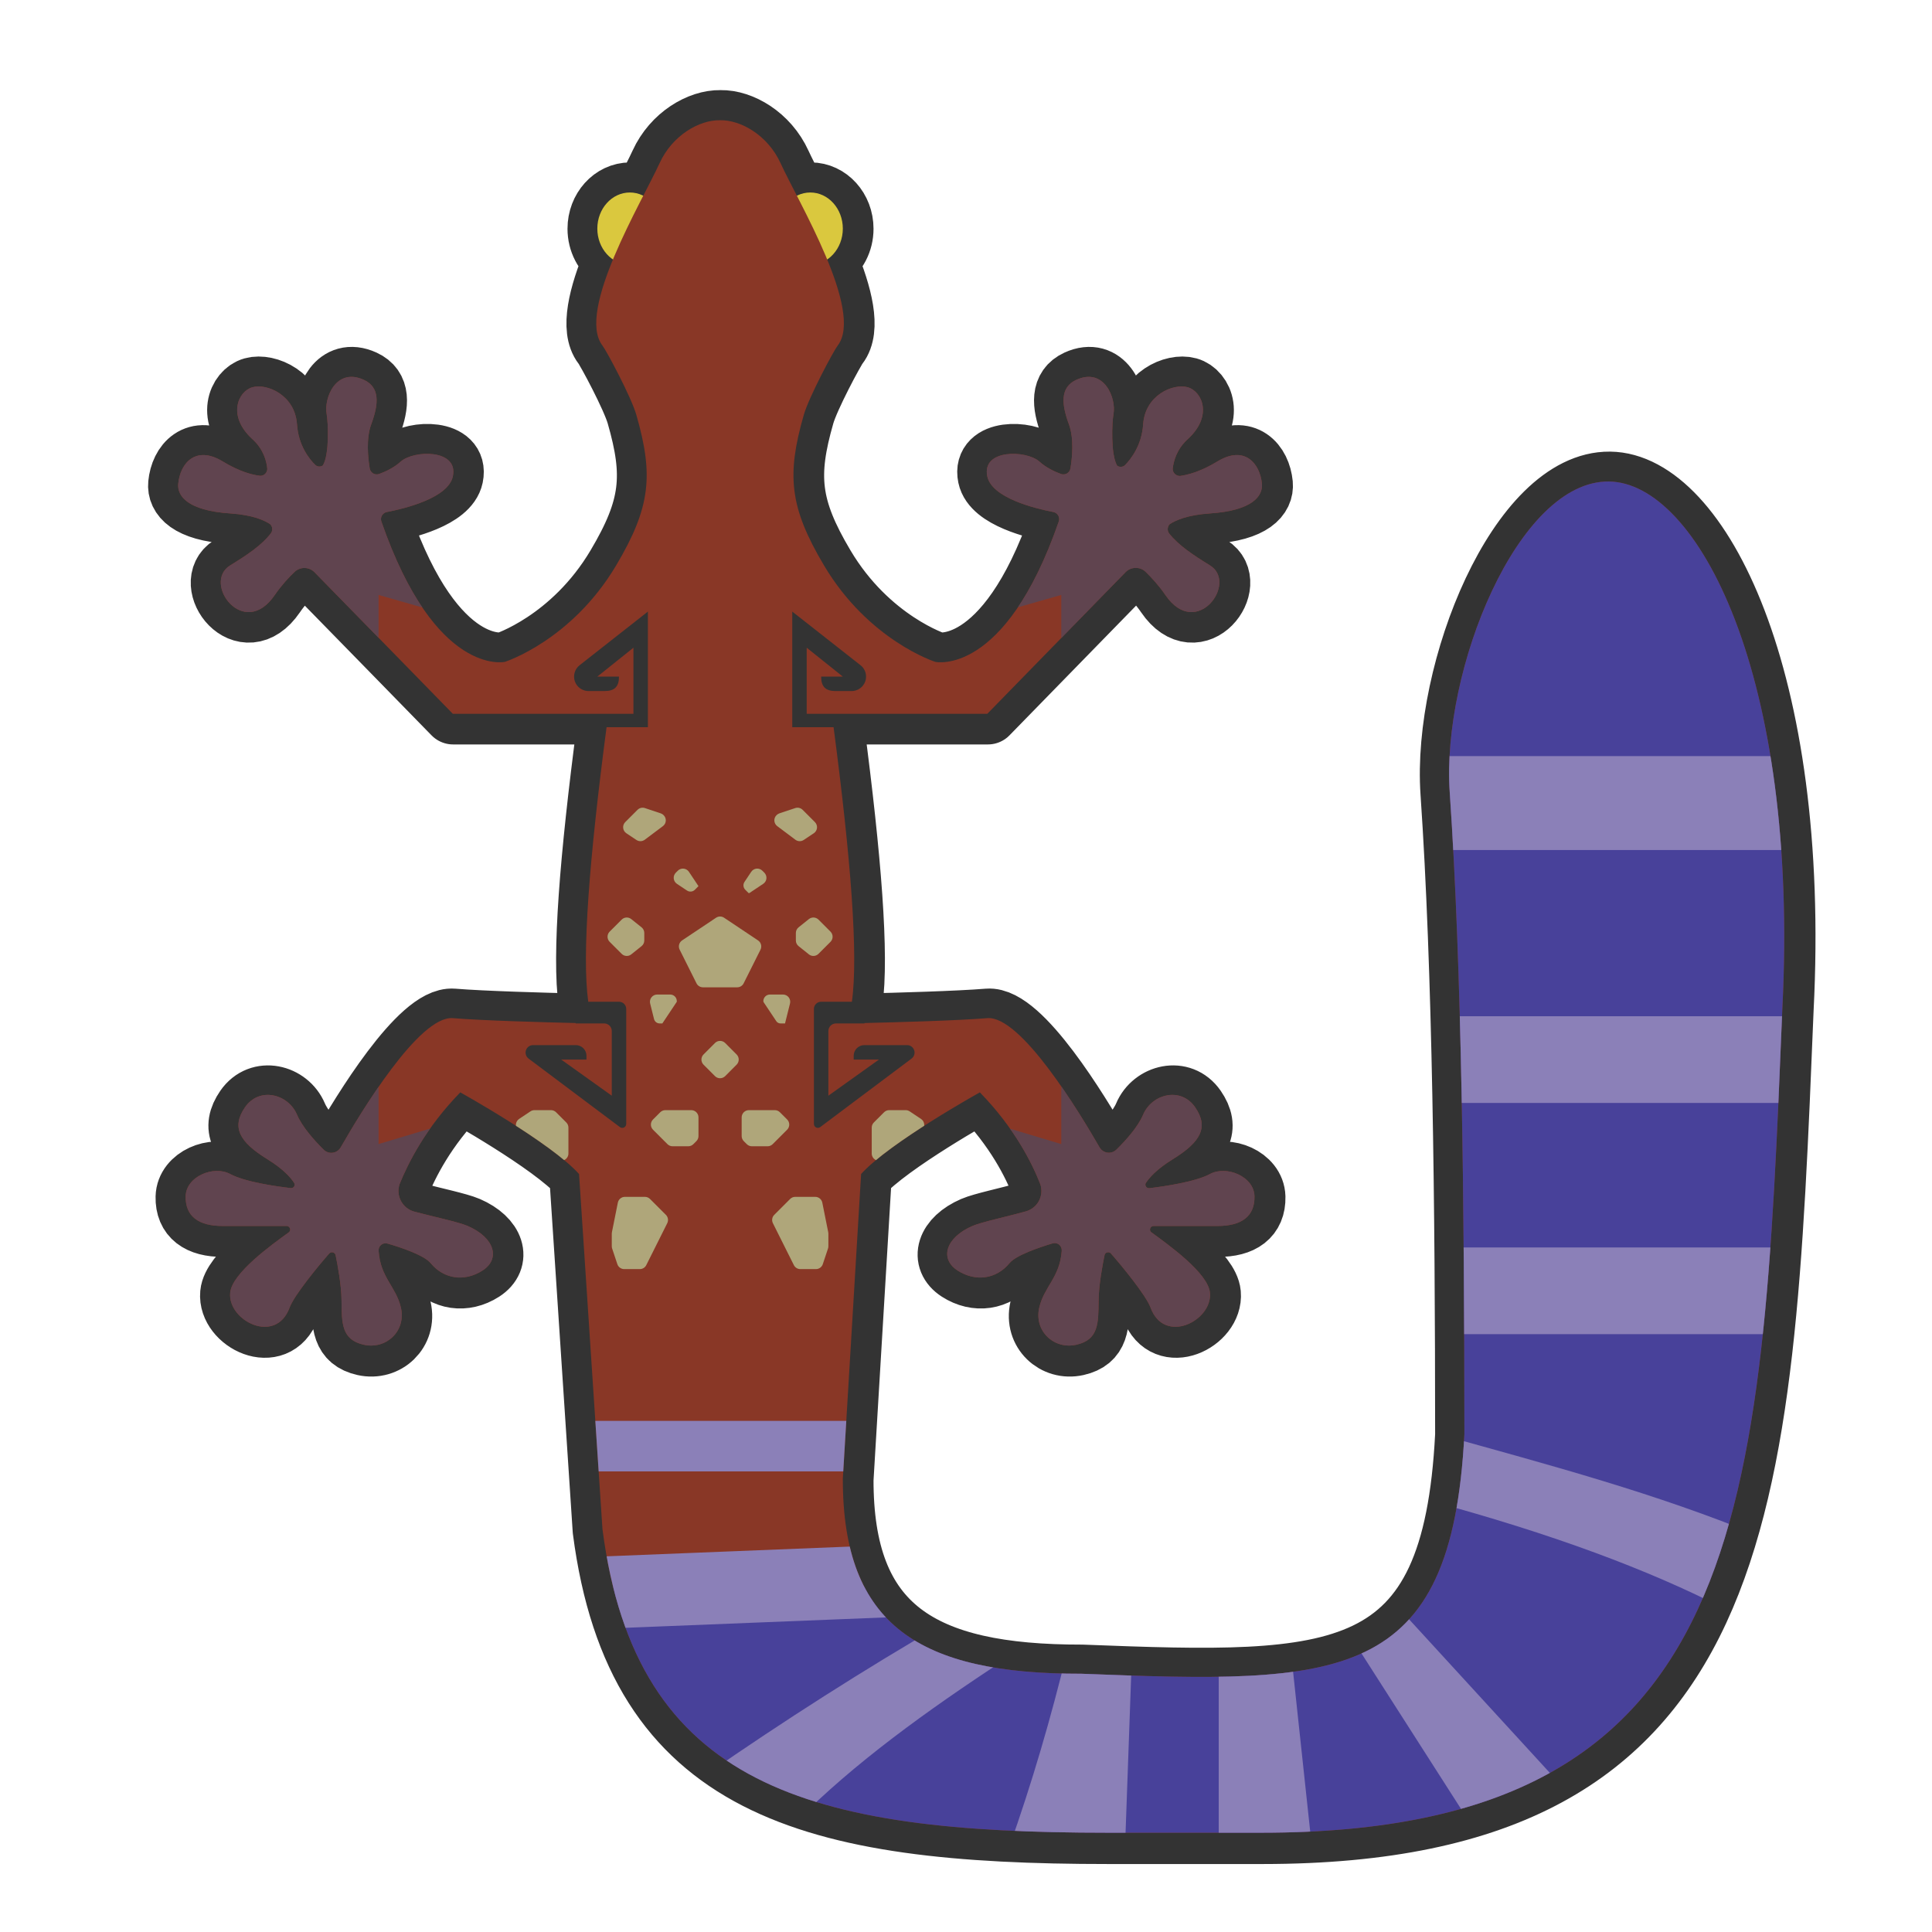
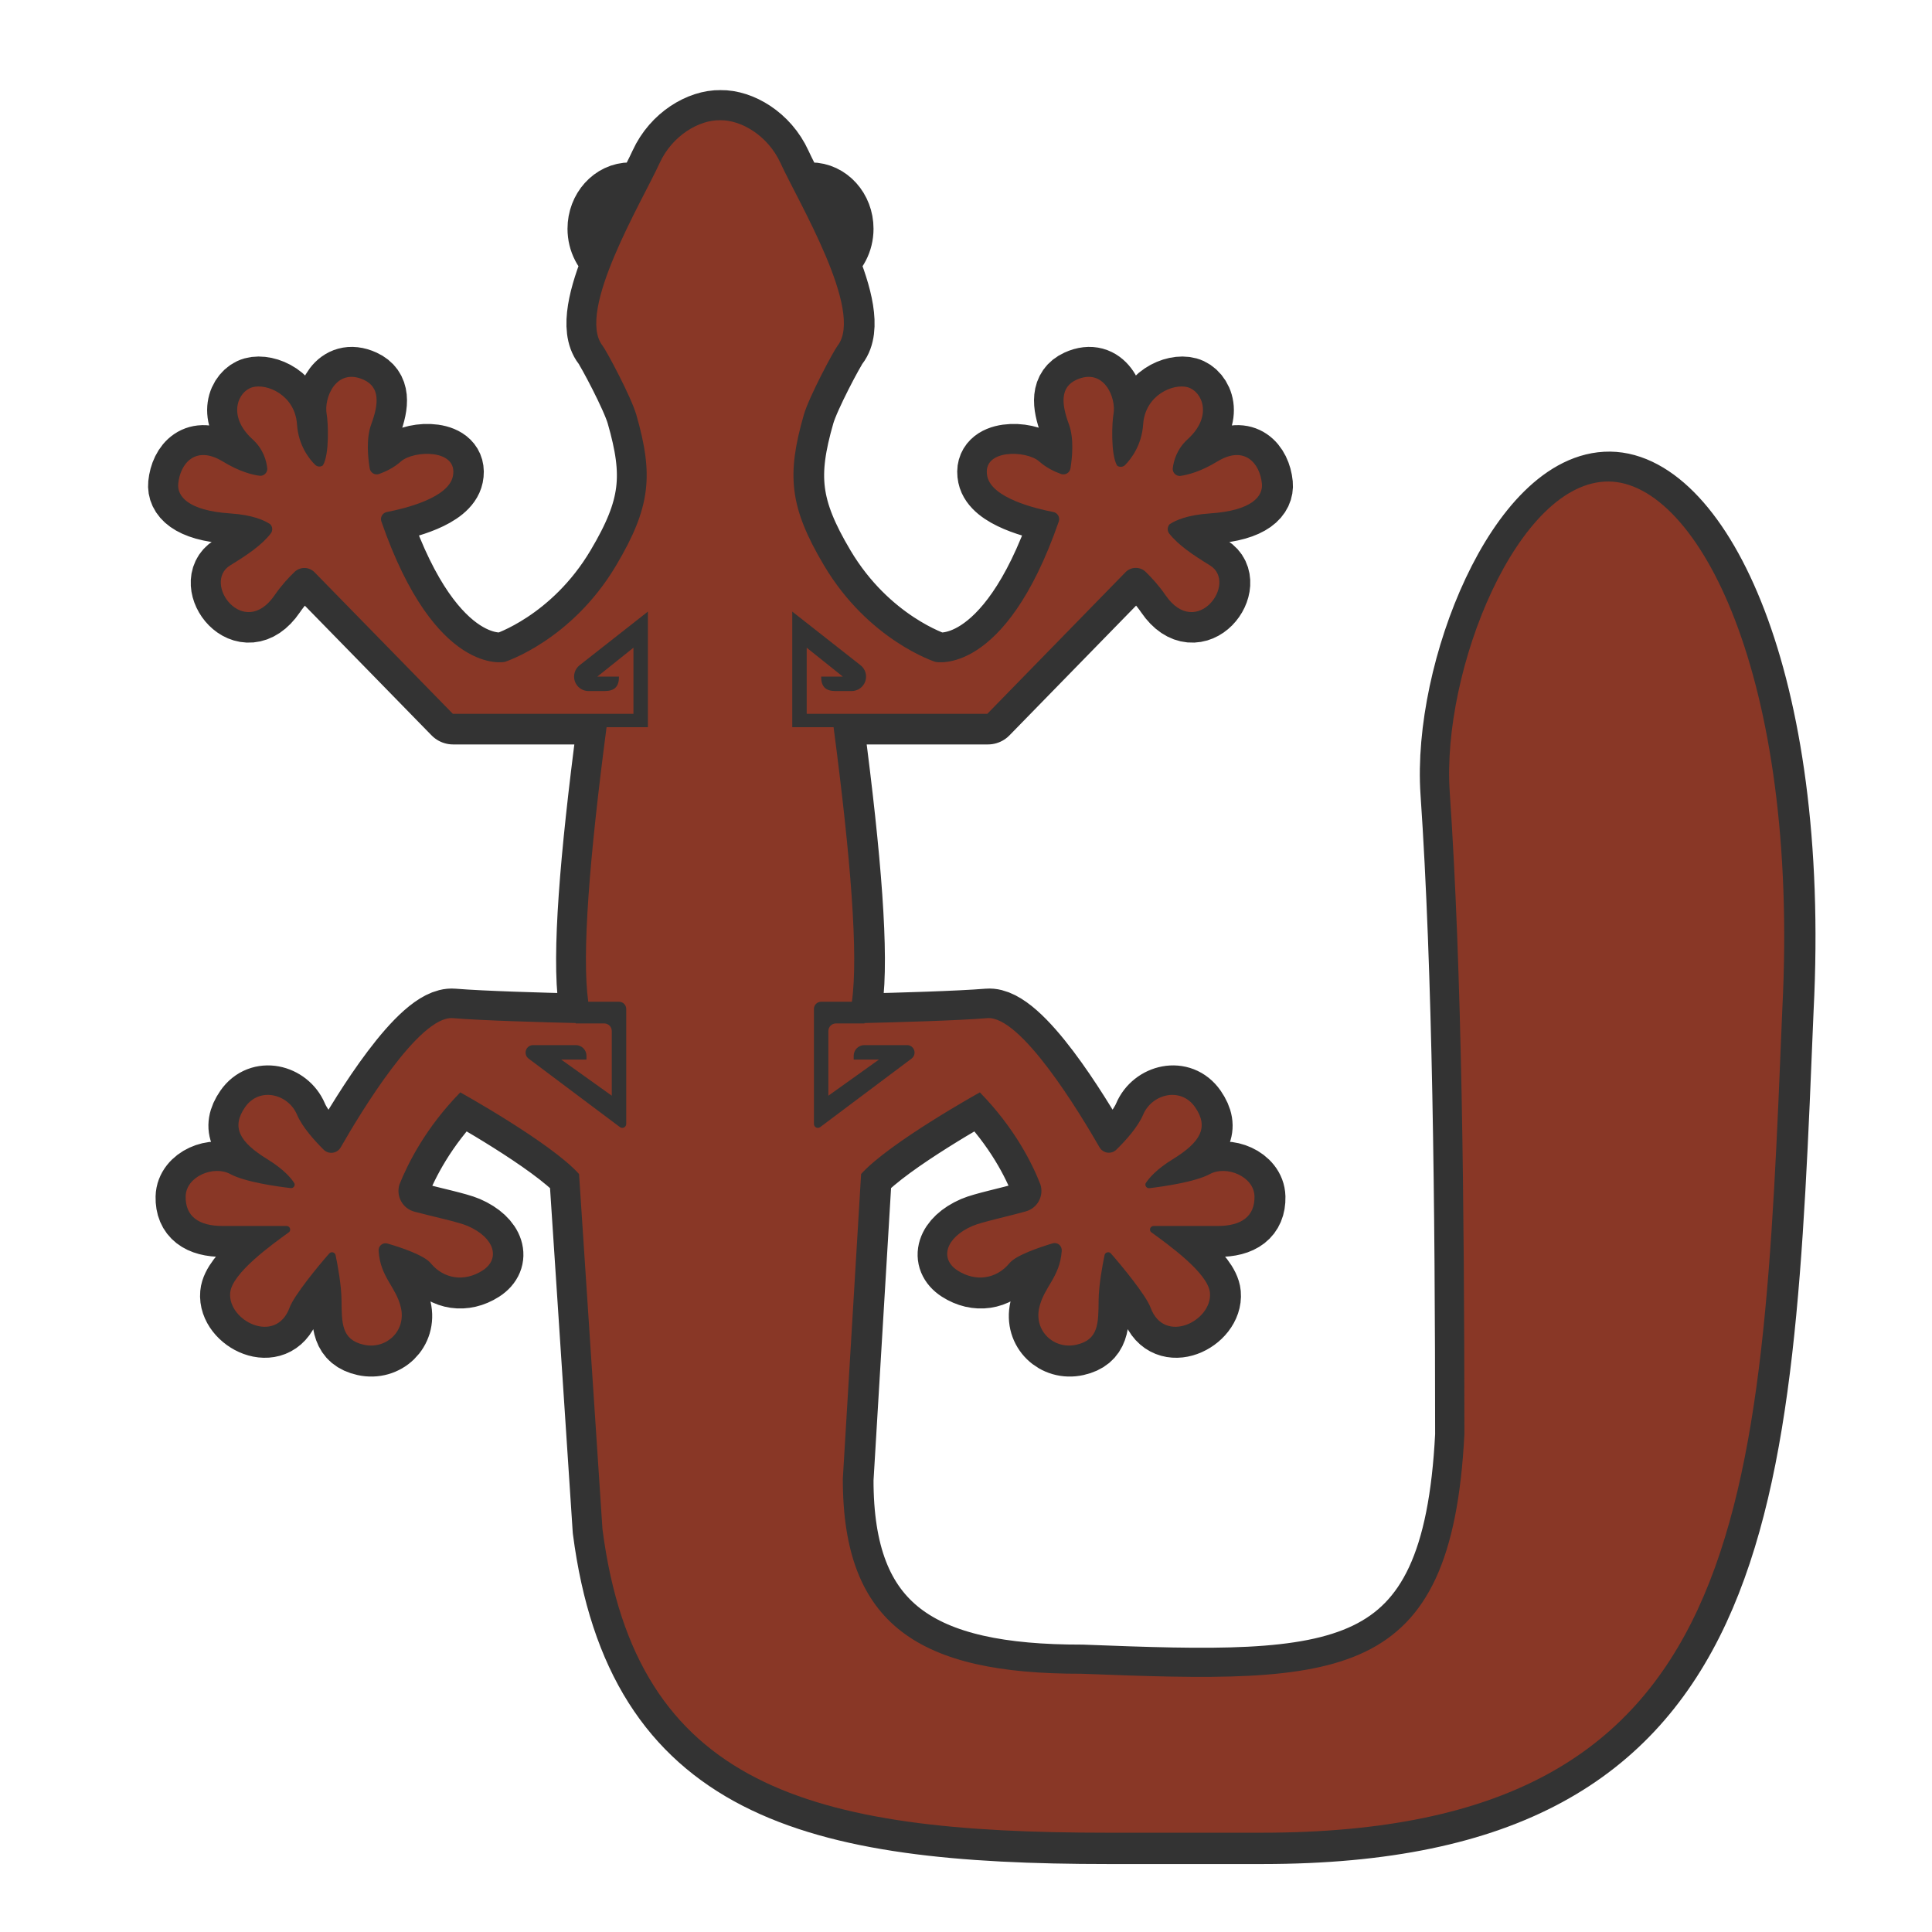
<svg xmlns="http://www.w3.org/2000/svg" width="100%" height="100%" viewBox="0 0 256 256" version="1.1" xml:space="preserve" style="fill-rule:evenodd;clip-rule:evenodd;stroke-linecap:round;stroke-linejoin:round;stroke-miterlimit:1.5;">
  <g transform="matrix(0.984,0,0,0.984,1.979,1.151)">
    <g transform="matrix(1.016,0,0,1.016,-2.011,-1.17)">
      <path d="M85.309,25.953C86.2,24.216 86.98,22.718 87.47,21.644C89.165,17.933 92.755,15.887 95.496,15.943C98.237,15.887 101.827,17.933 103.522,21.644C104.012,22.718 104.792,24.216 105.683,25.953C106.226,25.679 106.829,25.526 107.463,25.526C109.843,25.526 111.776,27.673 111.776,30.317C111.776,32.051 110.945,33.571 109.702,34.412C111.628,39.085 112.798,43.621 111.093,45.829C110.538,46.547 107.28,52.654 106.607,54.997C104.306,63.002 104.69,67.252 109.277,74.98C115.207,84.969 124.043,87.777 124.043,87.777C124.043,87.777 133.249,89.813 140.416,69.158C140.508,68.895 140.48,68.604 140.34,68.363C140.2,68.121 139.961,67.953 139.687,67.902C137.25,67.432 131.531,66.033 130.934,63.168C130.173,59.515 136.138,59.691 137.824,61.199C138.781,62.054 139.92,62.573 140.725,62.865C140.989,62.954 141.279,62.923 141.518,62.78C141.757,62.636 141.921,62.395 141.965,62.119C142.196,60.707 142.456,58.154 141.762,56.277C140.752,53.546 140.593,51.356 142.746,50.371C146.415,48.693 148.074,52.783 147.668,54.938C147.48,55.942 147.274,60.233 148.152,61.753C148.469,61.981 148.902,61.956 149.191,61.695C149.991,60.881 151.419,59.06 151.606,56.277C151.868,52.383 155.591,50.82 157.512,51.355C159.433,51.89 160.897,55.174 157.512,58.246C156.057,59.566 155.648,61.135 155.527,62.139C155.516,62.399 155.613,62.653 155.795,62.838C155.978,63.024 156.229,63.126 156.489,63.12C157.486,62.99 159.22,62.559 161.45,61.199C165.048,59.003 167.096,61.441 167.356,64.152C167.51,65.761 166.126,67.712 160.465,68.09C157.443,68.291 155.884,69.021 155.125,69.515C154.804,69.857 154.776,70.381 155.058,70.755C156.304,72.319 158.172,73.57 160.465,74.98C164.226,77.293 158.675,84.929 154.559,78.918C153.666,77.613 152.678,76.558 151.91,75.809C151.154,75.117 149.985,75.15 149.269,75.883C144.973,80.284 130.934,94.668 130.934,94.668L106.984,94.668L106.984,85.898L111.776,89.731L108.901,89.731C108.901,91.063 109.486,91.648 110.817,91.648L112.942,91.648C113.759,91.648 114.487,91.13 114.754,90.358C115.021,89.585 114.769,88.729 114.126,88.224C110.209,85.146 105.068,81.107 105.068,81.107L105.068,96.439L110.549,96.439C112.831,113.799 113.848,126.673 112.978,132.854L108.892,132.854C108.368,132.854 107.943,133.279 107.943,133.804C107.943,136.786 107.943,145.951 107.943,149.059C107.943,149.257 108.054,149.438 108.231,149.526C108.408,149.615 108.619,149.596 108.778,149.477C111.048,147.774 117.398,143.012 120.893,140.39C121.235,140.134 121.374,139.688 121.239,139.282C121.104,138.877 120.725,138.604 120.298,138.604C118.426,138.604 116.098,138.604 114.633,138.604C113.85,138.604 113.215,139.239 113.215,140.022C113.215,140.307 113.215,140.52 113.215,140.52L116.567,140.52L109.859,145.312L109.859,136.734C109.859,136.179 110.309,135.729 110.864,135.729C112.269,135.729 114.651,135.729 114.651,135.729L114.651,135.676C118.739,135.58 126.96,135.355 130.934,135.028C135.392,134.66 143.192,147.587 145.816,152.15C146.037,152.541 146.428,152.805 146.873,152.863C147.318,152.921 147.764,152.767 148.078,152.446C149.274,151.272 150.91,149.472 151.606,147.825C152.764,145.083 156.596,144.09 158.497,146.84C160.336,149.502 159.234,151.457 155.543,153.731C153.369,155.071 152.384,156.232 151.933,156.934C151.873,157.091 151.901,157.267 152.004,157.398C152.108,157.53 152.273,157.598 152.439,157.577C154.242,157.362 158.504,156.762 160.465,155.7C162.635,154.525 166.311,156.004 166.372,158.653C166.432,161.302 164.648,162.602 161.45,162.59C159.162,162.582 155.111,162.586 152.99,162.591C152.8,162.591 152.629,162.704 152.553,162.878C152.478,163.051 152.513,163.253 152.642,163.392C154.949,165.071 160.23,168.839 160.465,171.45C160.8,175.169 154.41,178.388 152.59,173.419C151.994,171.791 148.754,167.847 147.314,166.219C147.186,166.09 146.998,166.042 146.825,166.094C146.652,166.145 146.521,166.288 146.484,166.465C146.202,167.831 145.72,170.447 145.7,172.434C145.669,175.494 145.713,177.676 142.746,178.341C139.779,179.005 137.111,176.521 137.824,173.419C138.463,170.644 140.553,169.414 140.807,165.906C140.842,165.584 140.71,165.267 140.457,165.064C140.204,164.862 139.865,164.803 139.559,164.907C137.817,165.433 134.734,166.478 133.887,167.512C132.158,169.623 129.403,170.046 126.996,168.497C124.589,166.948 125.394,164.136 128.965,162.59C130.187,162.062 133.577,161.348 136.036,160.657C136.778,160.456 137.406,159.96 137.773,159.284C138.14,158.608 138.214,157.811 137.978,157.079C136.895,154.294 134.566,149.602 129.949,144.872C129.949,144.872 117.94,151.535 114.199,155.7L111.776,196.101C111.745,215.609 121.999,222.009 143.421,221.975C177.714,223.305 192.519,223.472 194.21,190.198C194.202,159.843 193.877,128.555 192.266,105.064C191.156,88.881 201.311,63.719 213.376,63.857C225.097,63.992 238.637,89.509 236.375,133.804C233.648,200.49 232.205,243.053 167.356,243.057L146.873,243.057C107.445,243.062 84.34,237.071 79.899,202.809L76.793,155.7C73.051,151.535 61.042,144.872 61.042,144.872C56.426,149.602 54.097,154.294 52.979,157.068C52.74,157.809 52.816,158.616 53.187,159.3C53.559,159.985 54.195,160.487 54.947,160.69C57.414,161.348 60.805,162.062 62.027,162.59C65.598,164.136 66.403,166.948 63.996,168.497C61.589,170.046 58.834,169.623 57.105,167.512C56.258,166.478 53.175,165.433 51.425,164.931C51.127,164.83 50.797,164.888 50.552,165.085C50.306,165.281 50.177,165.59 50.211,165.903C50.439,169.414 52.529,170.644 53.167,173.419C53.881,176.521 51.213,179.005 48.245,178.341C45.278,177.676 45.323,175.494 45.292,172.434C45.272,170.447 44.79,167.831 44.507,166.465C44.471,166.288 44.34,166.146 44.167,166.095C43.994,166.043 43.806,166.091 43.679,166.22C42.238,167.847 38.998,171.791 38.402,173.419C36.582,178.388 30.192,175.169 30.527,171.45C30.762,168.839 36.043,165.071 38.353,163.394C38.483,163.255 38.518,163.051 38.442,162.876C38.365,162.702 38.193,162.588 38.002,162.588C35.88,162.586 31.829,162.582 29.542,162.59C26.344,162.602 24.56,161.302 24.62,158.653C24.68,156.004 28.357,154.525 30.527,155.7C32.488,156.762 36.749,157.362 38.555,157.564C38.716,157.584 38.876,157.518 38.977,157.39C39.077,157.262 39.104,157.091 39.046,156.939C38.608,156.232 37.623,155.071 35.448,153.731C31.758,151.457 30.656,149.502 32.495,146.84C34.396,144.09 38.228,145.083 39.386,147.825C40.082,149.472 41.718,151.272 42.903,152.457C43.22,152.781 43.671,152.937 44.121,152.878C44.57,152.819 44.966,152.552 45.188,152.157C47.8,147.587 55.6,134.66 60.058,135.028C64.032,135.355 72.253,135.58 76.341,135.676L76.341,135.729C76.341,135.729 78.723,135.729 80.128,135.729C80.683,135.729 81.133,136.179 81.133,136.734L81.133,145.312L74.425,140.52L77.777,140.52C77.777,140.52 77.777,140.307 77.777,140.022C77.777,139.239 77.142,138.604 76.359,138.604C74.894,138.604 72.565,138.604 70.694,138.604C70.267,138.604 69.888,138.877 69.753,139.282C69.618,139.688 69.757,140.134 70.099,140.39C73.594,143.012 79.944,147.774 82.214,149.477C82.372,149.596 82.584,149.615 82.761,149.526C82.938,149.438 83.049,149.257 83.049,149.059C83.049,145.951 83.049,136.786 83.049,133.804C83.049,133.279 82.624,132.854 82.1,132.854L78.014,132.854C77.143,126.674 78.161,113.799 80.443,96.439L85.924,96.439L85.924,81.107C85.924,81.107 80.783,85.146 76.865,88.224C76.223,88.729 75.971,89.585 76.238,90.358C76.505,91.13 77.232,91.648 78.049,91.648L80.174,91.648C81.506,91.648 82.091,91.063 82.091,89.731L79.216,89.731L84.008,85.898L84.008,94.668L60.058,94.668C60.058,94.668 46.018,80.284 41.713,75.893C41.002,75.165 39.841,75.132 39.091,75.819C38.314,76.558 37.326,77.613 36.433,78.918C32.317,84.929 26.765,77.293 30.527,74.98C32.82,73.57 34.688,72.319 35.913,70.74C36.188,70.375 36.16,69.866 35.848,69.533C35.108,69.021 33.549,68.291 30.527,68.09C24.866,67.712 23.481,65.761 23.636,64.152C23.896,61.441 25.943,59.003 29.542,61.199C31.772,62.559 33.506,62.99 34.503,63.1C34.758,63.106 35.003,63.006 35.181,62.824C35.359,62.642 35.454,62.394 35.443,62.14C35.343,61.135 34.935,59.566 33.48,58.246C30.095,55.174 31.558,51.89 33.48,51.355C35.401,50.82 39.124,52.383 39.386,56.277C39.573,59.058 40.999,60.879 41.823,61.667C42.101,61.918 42.516,61.941 42.82,61.721C43.718,60.229 43.512,55.941 43.324,54.938C42.918,52.783 44.577,48.693 48.245,50.371C50.399,51.356 50.239,53.546 49.23,56.277C48.536,58.154 48.796,60.707 49.029,62.119C49.074,62.393 49.237,62.634 49.475,62.777C49.714,62.92 50.003,62.951 50.266,62.861C51.072,62.573 52.21,62.054 53.167,61.199C54.854,59.691 60.819,59.515 60.058,63.168C59.461,66.033 53.742,67.432 51.305,67.902C51.031,67.954 50.793,68.122 50.653,68.363C50.513,68.604 50.485,68.895 50.576,69.158C57.743,89.813 66.949,87.777 66.949,87.777C66.949,87.777 75.785,84.969 81.715,74.98C86.302,67.252 86.686,63.002 84.385,54.997C83.712,52.654 80.454,46.547 79.899,45.829C78.194,43.621 79.363,39.085 81.29,34.412C80.047,33.571 79.216,32.051 79.216,30.317C79.216,27.673 81.148,25.526 83.528,25.526C84.163,25.526 84.766,25.679 85.309,25.953Z" style="fill:rgb(51,51,51);stroke:rgb(51,51,51);stroke-width:8px;" />
    </g>
    <g transform="matrix(0.973,0,0,0.973,3.503,4.318)">
-       <path d="M81.5,21C79.016,21 77,23.24 77,26C77,28.76 79.016,31 81.5,31C83.984,31 86,28.76 86,26C86,23.24 83.984,21 81.5,21ZM106.477,21C103.993,21 101.977,23.24 101.977,26C101.977,28.76 103.993,31 106.477,31C108.961,31 110.977,28.76 110.977,26C110.977,23.24 108.961,21 106.477,21Z" style="fill:rgb(218,200,62);" />
-     </g>
+       </g>
    <g transform="matrix(0.973,0,0,0.973,3.503,4.318)">
      <path d="M113.506,156.84L110.977,199C110.945,219.358 121.645,226.036 144,226C179.786,227.388 195.235,227.562 197,192.84C196.991,161.163 196.653,128.514 194.971,104C193.812,87.113 204.41,60.855 217,61C229.231,61.141 243.36,87.769 241,133.991C238.155,203.581 236.649,247.996 168.977,248L147.602,248C106.458,248.005 82.347,241.754 77.713,206L74.471,156.84C70.567,152.494 58.035,145.541 58.035,145.541C53.218,150.477 50.788,155.373 49.621,158.268C49.372,159.041 49.45,159.883 49.838,160.597C50.226,161.312 50.89,161.836 51.675,162.048C54.249,162.735 57.788,163.479 59.063,164.031C62.789,165.643 63.629,168.578 61.117,170.194C58.605,171.811 55.73,171.369 53.926,169.167C53.042,168.088 49.825,166.997 47.999,166.474C47.688,166.368 47.344,166.428 47.088,166.634C46.831,166.839 46.697,167.161 46.733,167.488C46.97,171.151 49.151,172.435 49.817,175.331C50.562,178.567 47.777,181.16 44.681,180.467C41.585,179.773 41.632,177.496 41.599,174.303C41.579,172.23 41.075,169.5 40.78,168.074C40.742,167.89 40.606,167.741 40.425,167.688C40.244,167.634 40.049,167.684 39.916,167.818C38.413,169.517 35.031,173.632 34.409,175.331C32.51,180.516 25.841,177.158 26.191,173.276C26.436,170.552 31.947,166.619 34.358,164.87C34.493,164.724 34.53,164.512 34.451,164.329C34.371,164.147 34.191,164.029 33.992,164.029C31.778,164.026 27.551,164.022 25.164,164.031C21.826,164.043 19.965,162.686 20.028,159.922C20.09,157.158 23.927,155.614 26.191,156.84C28.238,157.948 32.685,158.575 34.568,158.786C34.737,158.807 34.904,158.738 35.009,158.604C35.114,158.471 35.141,158.292 35.081,158.133C34.624,157.395 33.596,156.184 31.327,154.786C27.476,152.413 26.326,150.373 28.245,147.595C30.229,144.725 34.227,145.761 35.436,148.622C36.162,150.341 37.87,152.22 39.106,153.456C39.437,153.794 39.908,153.957 40.377,153.895C40.846,153.834 41.259,153.555 41.491,153.144C44.217,148.374 52.355,134.885 57.008,135.268C61.155,135.61 69.734,135.844 74,135.945L74,136C74,136 76.485,136 77.951,136C78.53,136 79,136.47 79,137.049L79,146L72,141L75.498,141C75.498,141 75.498,140.777 75.498,140.48C75.498,139.663 74.836,139 74.018,139C72.49,139 70.06,139 68.107,139C67.661,139 67.266,139.285 67.125,139.708C66.984,140.131 67.129,140.597 67.486,140.864C71.133,143.6 77.759,148.57 80.129,150.347C80.294,150.47 80.515,150.49 80.699,150.398C80.883,150.306 81,150.117 81,149.911C81,146.667 81,137.103 81,133.991C81,133.444 80.556,133 80.009,133L75.746,133C74.837,126.551 75.898,113.115 78.28,95L84,95L84,79C84,79 78.635,83.216 74.547,86.427C73.877,86.954 73.614,87.848 73.892,88.654C74.171,89.459 74.93,90 75.783,90L78,90C79.39,90 80,89.39 80,88L77,88L82,84L82,93.152L57.008,93.152C57.008,93.152 42.357,78.142 37.864,73.559C37.122,72.799 35.911,72.765 35.128,73.483C34.317,74.253 33.286,75.355 32.354,76.716C28.059,82.988 22.266,75.02 26.191,72.607C28.584,71.135 30.534,69.829 31.812,68.182C32.099,67.802 32.07,67.27 31.744,66.923C30.972,66.389 29.345,65.626 26.191,65.416C20.284,65.023 18.839,62.987 19,61.307C19.272,58.479 21.408,55.934 25.164,58.226C27.491,59.646 29.3,60.095 30.341,60.21C30.606,60.216 30.863,60.111 31.048,59.922C31.234,59.732 31.333,59.473 31.322,59.208C31.218,58.159 30.791,56.522 29.273,55.144C25.741,51.938 27.268,48.511 29.273,47.953C31.278,47.395 35.163,49.026 35.436,53.089C35.631,55.991 37.119,57.892 37.979,58.714C38.269,58.976 38.702,59 39.019,58.771C39.956,57.213 39.742,52.739 39.545,51.692C39.122,49.443 40.853,45.175 44.681,46.926C46.928,47.954 46.762,50.239 45.708,53.089C44.984,55.049 45.256,57.713 45.499,59.186C45.545,59.472 45.716,59.723 45.965,59.873C46.213,60.022 46.515,60.054 46.79,59.961C47.631,59.66 48.819,59.119 49.817,58.226C51.578,56.652 57.802,56.469 57.008,60.28C56.385,63.27 50.417,64.73 47.874,65.221C47.588,65.274 47.339,65.45 47.193,65.702C47.047,65.954 47.018,66.257 47.114,66.532C54.592,88.085 64.199,85.961 64.199,85.961C64.199,85.961 73.419,83.031 79.607,72.607C84.395,64.542 84.795,60.107 82.394,51.753C81.691,49.309 78.292,42.936 77.713,42.187C74.031,37.42 83.193,22.25 85.613,16.949C87.382,13.077 91.128,10.941 93.989,11C96.849,10.941 100.595,13.077 102.364,16.949C104.784,22.25 113.946,37.42 110.264,42.187C109.685,42.936 106.286,49.309 105.583,51.753C103.182,60.107 103.582,64.542 108.37,72.607C114.558,83.031 123.778,85.961 123.778,85.961C123.778,85.961 133.385,88.085 140.864,66.532C140.96,66.257 140.931,65.953 140.785,65.701C140.638,65.449 140.389,65.273 140.103,65.22C137.56,64.73 131.592,63.27 130.969,60.28C130.175,56.469 136.4,56.652 138.16,58.226C139.158,59.119 140.346,59.66 141.186,59.964C141.462,60.058 141.764,60.025 142.014,59.875C142.263,59.726 142.434,59.473 142.481,59.186C142.721,57.713 142.993,55.049 142.269,53.089C141.215,50.239 141.049,47.954 143.296,46.926C147.124,45.175 148.855,49.443 148.432,51.692C148.235,52.739 148.021,57.217 148.937,58.804C149.268,59.042 149.719,59.016 150.021,58.743C150.856,57.894 152.345,55.993 152.541,53.089C152.814,49.026 156.699,47.395 158.704,47.953C160.709,48.511 162.236,51.938 158.704,55.144C157.186,56.522 156.759,58.159 156.633,59.207C156.621,59.478 156.722,59.743 156.913,59.937C157.103,60.131 157.365,60.237 157.637,60.231C158.677,60.095 160.486,59.646 162.813,58.226C166.569,55.934 168.705,58.479 168.977,61.307C169.138,62.987 167.693,65.023 161.786,65.416C158.632,65.626 157.005,66.389 156.213,66.904C155.878,67.261 155.849,67.807 156.144,68.198C157.443,69.829 159.393,71.135 161.786,72.607C165.711,75.02 159.918,82.988 155.623,76.716C154.691,75.355 153.66,74.253 152.859,73.472C152.07,72.75 150.85,72.784 150.103,73.549C145.62,78.142 130.969,93.152 130.969,93.152L105.977,93.152L105.977,84L110.977,88L107.977,88C107.977,89.39 108.587,90 109.977,90L112.194,90C113.047,90 113.806,89.459 114.085,88.654C114.363,87.848 114.1,86.954 113.43,86.427C109.342,83.216 103.977,79 103.977,79L103.977,95L109.697,95C112.078,113.115 113.14,126.55 112.231,133L107.968,133C107.421,133 106.977,133.444 106.977,133.991C106.977,137.103 106.977,146.667 106.977,149.911C106.977,150.117 107.094,150.306 107.278,150.398C107.463,150.49 107.683,150.47 107.848,150.347C110.218,148.57 116.844,143.6 120.491,140.864C120.848,140.597 120.993,140.131 120.852,139.708C120.711,139.285 120.316,139 119.87,139C117.917,139 115.487,139 113.959,139C113.141,139 112.479,139.663 112.479,140.48C112.479,140.777 112.479,141 112.479,141L115.977,141L108.977,146L108.977,137.049C108.977,136.47 109.447,136 110.026,136C111.492,136 113.977,136 113.977,136L113.977,135.945C118.243,135.844 126.822,135.61 130.969,135.268C135.622,134.885 143.76,148.374 146.499,153.136C146.73,153.544 147.138,153.819 147.602,153.88C148.066,153.941 148.532,153.78 148.86,153.445C150.107,152.22 151.815,150.341 152.541,148.622C153.75,145.761 157.748,144.725 159.732,147.595C161.651,150.373 160.501,152.413 156.65,154.786C154.381,156.184 153.353,157.395 152.882,158.128C152.82,158.292 152.848,158.476 152.957,158.613C153.065,158.75 153.237,158.821 153.41,158.799C155.292,158.575 159.739,157.948 161.786,156.84C164.051,155.614 167.887,157.158 167.949,159.922C168.012,162.686 166.151,164.043 162.813,164.031C160.426,164.022 156.199,164.026 153.985,164.032C153.787,164.032 153.609,164.149 153.53,164.331C153.451,164.512 153.487,164.723 153.622,164.867C156.03,166.619 161.541,170.552 161.786,173.276C162.136,177.158 155.467,180.516 153.568,175.331C152.946,173.632 149.564,169.517 148.062,167.817C147.929,167.683 147.733,167.633 147.552,167.687C147.371,167.74 147.234,167.889 147.196,168.074C146.902,169.5 146.398,172.23 146.378,174.303C146.345,177.496 146.392,179.773 143.296,180.467C140.2,181.16 137.415,178.567 138.16,175.331C138.826,172.435 141.007,171.151 141.272,167.491C141.308,167.155 141.171,166.824 140.907,166.612C140.643,166.401 140.289,166.339 139.969,166.449C138.152,166.997 134.935,168.088 134.051,169.167C132.247,171.369 129.372,171.811 126.86,170.194C124.348,168.578 125.188,165.643 128.915,164.031C130.189,163.479 133.728,162.735 136.293,162.013C137.068,161.803 137.723,161.286 138.106,160.58C138.489,159.875 138.566,159.043 138.32,158.279C137.189,155.373 134.759,150.477 129.942,145.541C129.942,145.541 117.41,152.494 113.506,156.84Z" style="fill:rgb(137,55,38);" />
      <clipPath id="_clip1">
-         <path d="M113.506,156.84L110.977,199C110.945,219.358 121.645,226.036 144,226C179.786,227.388 195.235,227.562 197,192.84C196.991,161.163 196.653,128.514 194.971,104C193.812,87.113 204.41,60.855 217,61C229.231,61.141 243.36,87.769 241,133.991C238.155,203.581 236.649,247.996 168.977,248L147.602,248C106.458,248.005 82.347,241.754 77.713,206L74.471,156.84C70.567,152.494 58.035,145.541 58.035,145.541C53.218,150.477 50.788,155.373 49.621,158.268C49.372,159.041 49.45,159.883 49.838,160.597C50.226,161.312 50.89,161.836 51.675,162.048C54.249,162.735 57.788,163.479 59.063,164.031C62.789,165.643 63.629,168.578 61.117,170.194C58.605,171.811 55.73,171.369 53.926,169.167C53.042,168.088 49.825,166.997 47.999,166.474C47.688,166.368 47.344,166.428 47.088,166.634C46.831,166.839 46.697,167.161 46.733,167.488C46.97,171.151 49.151,172.435 49.817,175.331C50.562,178.567 47.777,181.16 44.681,180.467C41.585,179.773 41.632,177.496 41.599,174.303C41.579,172.23 41.075,169.5 40.78,168.074C40.742,167.89 40.606,167.741 40.425,167.688C40.244,167.634 40.049,167.684 39.916,167.818C38.413,169.517 35.031,173.632 34.409,175.331C32.51,180.516 25.841,177.158 26.191,173.276C26.436,170.552 31.947,166.619 34.358,164.87C34.493,164.724 34.53,164.512 34.451,164.329C34.371,164.147 34.191,164.029 33.992,164.029C31.778,164.026 27.551,164.022 25.164,164.031C21.826,164.043 19.965,162.686 20.028,159.922C20.09,157.158 23.927,155.614 26.191,156.84C28.238,157.948 32.685,158.575 34.568,158.786C34.737,158.807 34.904,158.738 35.009,158.604C35.114,158.471 35.141,158.292 35.081,158.133C34.624,157.395 33.596,156.184 31.327,154.786C27.476,152.413 26.326,150.373 28.245,147.595C30.229,144.725 34.227,145.761 35.436,148.622C36.162,150.341 37.87,152.22 39.106,153.456C39.437,153.794 39.908,153.957 40.377,153.895C40.846,153.834 41.259,153.555 41.491,153.144C44.217,148.374 52.355,134.885 57.008,135.268C61.155,135.61 69.734,135.844 74,135.945L74,136C74,136 76.485,136 77.951,136C78.53,136 79,136.47 79,137.049L79,146L72,141L75.498,141C75.498,141 75.498,140.777 75.498,140.48C75.498,139.663 74.836,139 74.018,139C72.49,139 70.06,139 68.107,139C67.661,139 67.266,139.285 67.125,139.708C66.984,140.131 67.129,140.597 67.486,140.864C71.133,143.6 77.759,148.57 80.129,150.347C80.294,150.47 80.515,150.49 80.699,150.398C80.883,150.306 81,150.117 81,149.911C81,146.667 81,137.103 81,133.991C81,133.444 80.556,133 80.009,133L75.746,133C74.837,126.551 75.898,113.115 78.28,95L84,95L84,79C84,79 78.635,83.216 74.547,86.427C73.877,86.954 73.614,87.848 73.892,88.654C74.171,89.459 74.93,90 75.783,90L78,90C79.39,90 80,89.39 80,88L77,88L82,84L82,93.152L57.008,93.152C57.008,93.152 42.357,78.142 37.864,73.559C37.122,72.799 35.911,72.765 35.128,73.483C34.317,74.253 33.286,75.355 32.354,76.716C28.059,82.988 22.266,75.02 26.191,72.607C28.584,71.135 30.534,69.829 31.812,68.182C32.099,67.802 32.07,67.27 31.744,66.923C30.972,66.389 29.345,65.626 26.191,65.416C20.284,65.023 18.839,62.987 19,61.307C19.272,58.479 21.408,55.934 25.164,58.226C27.491,59.646 29.3,60.095 30.341,60.21C30.606,60.216 30.863,60.111 31.048,59.922C31.234,59.732 31.333,59.473 31.322,59.208C31.218,58.159 30.791,56.522 29.273,55.144C25.741,51.938 27.268,48.511 29.273,47.953C31.278,47.395 35.163,49.026 35.436,53.089C35.631,55.991 37.119,57.892 37.979,58.714C38.269,58.976 38.702,59 39.019,58.771C39.956,57.213 39.742,52.739 39.545,51.692C39.122,49.443 40.853,45.175 44.681,46.926C46.928,47.954 46.762,50.239 45.708,53.089C44.984,55.049 45.256,57.713 45.499,59.186C45.545,59.472 45.716,59.723 45.965,59.873C46.213,60.022 46.515,60.054 46.79,59.961C47.631,59.66 48.819,59.119 49.817,58.226C51.578,56.652 57.802,56.469 57.008,60.28C56.385,63.27 50.417,64.73 47.874,65.221C47.588,65.274 47.339,65.45 47.193,65.702C47.047,65.954 47.018,66.257 47.114,66.532C54.592,88.085 64.199,85.961 64.199,85.961C64.199,85.961 73.419,83.031 79.607,72.607C84.395,64.542 84.795,60.107 82.394,51.753C81.691,49.309 78.292,42.936 77.713,42.187C74.031,37.42 83.193,22.25 85.613,16.949C87.382,13.077 91.128,10.941 93.989,11C96.849,10.941 100.595,13.077 102.364,16.949C104.784,22.25 113.946,37.42 110.264,42.187C109.685,42.936 106.286,49.309 105.583,51.753C103.182,60.107 103.582,64.542 108.37,72.607C114.558,83.031 123.778,85.961 123.778,85.961C123.778,85.961 133.385,88.085 140.864,66.532C140.96,66.257 140.931,65.953 140.785,65.701C140.638,65.449 140.389,65.273 140.103,65.22C137.56,64.73 131.592,63.27 130.969,60.28C130.175,56.469 136.4,56.652 138.16,58.226C139.158,59.119 140.346,59.66 141.186,59.964C141.462,60.058 141.764,60.025 142.014,59.875C142.263,59.726 142.434,59.473 142.481,59.186C142.721,57.713 142.993,55.049 142.269,53.089C141.215,50.239 141.049,47.954 143.296,46.926C147.124,45.175 148.855,49.443 148.432,51.692C148.235,52.739 148.021,57.217 148.937,58.804C149.268,59.042 149.719,59.016 150.021,58.743C150.856,57.894 152.345,55.993 152.541,53.089C152.814,49.026 156.699,47.395 158.704,47.953C160.709,48.511 162.236,51.938 158.704,55.144C157.186,56.522 156.759,58.159 156.633,59.207C156.621,59.478 156.722,59.743 156.913,59.937C157.103,60.131 157.365,60.237 157.637,60.231C158.677,60.095 160.486,59.646 162.813,58.226C166.569,55.934 168.705,58.479 168.977,61.307C169.138,62.987 167.693,65.023 161.786,65.416C158.632,65.626 157.005,66.389 156.213,66.904C155.878,67.261 155.849,67.807 156.144,68.198C157.443,69.829 159.393,71.135 161.786,72.607C165.711,75.02 159.918,82.988 155.623,76.716C154.691,75.355 153.66,74.253 152.859,73.472C152.07,72.75 150.85,72.784 150.103,73.549C145.62,78.142 130.969,93.152 130.969,93.152L105.977,93.152L105.977,84L110.977,88L107.977,88C107.977,89.39 108.587,90 109.977,90L112.194,90C113.047,90 113.806,89.459 114.085,88.654C114.363,87.848 114.1,86.954 113.43,86.427C109.342,83.216 103.977,79 103.977,79L103.977,95L109.697,95C112.078,113.115 113.14,126.55 112.231,133L107.968,133C107.421,133 106.977,133.444 106.977,133.991C106.977,137.103 106.977,146.667 106.977,149.911C106.977,150.117 107.094,150.306 107.278,150.398C107.463,150.49 107.683,150.47 107.848,150.347C110.218,148.57 116.844,143.6 120.491,140.864C120.848,140.597 120.993,140.131 120.852,139.708C120.711,139.285 120.316,139 119.87,139C117.917,139 115.487,139 113.959,139C113.141,139 112.479,139.663 112.479,140.48C112.479,140.777 112.479,141 112.479,141L115.977,141L108.977,146L108.977,137.049C108.977,136.47 109.447,136 110.026,136C111.492,136 113.977,136 113.977,136L113.977,135.945C118.243,135.844 126.822,135.61 130.969,135.268C135.622,134.885 143.76,148.374 146.499,153.136C146.73,153.544 147.138,153.819 147.602,153.88C148.066,153.941 148.532,153.78 148.86,153.445C150.107,152.22 151.815,150.341 152.541,148.622C153.75,145.761 157.748,144.725 159.732,147.595C161.651,150.373 160.501,152.413 156.65,154.786C154.381,156.184 153.353,157.395 152.882,158.128C152.82,158.292 152.848,158.476 152.957,158.613C153.065,158.75 153.237,158.821 153.41,158.799C155.292,158.575 159.739,157.948 161.786,156.84C164.051,155.614 167.887,157.158 167.949,159.922C168.012,162.686 166.151,164.043 162.813,164.031C160.426,164.022 156.199,164.026 153.985,164.032C153.787,164.032 153.609,164.149 153.53,164.331C153.451,164.512 153.487,164.723 153.622,164.867C156.03,166.619 161.541,170.552 161.786,173.276C162.136,177.158 155.467,180.516 153.568,175.331C152.946,173.632 149.564,169.517 148.062,167.817C147.929,167.683 147.733,167.633 147.552,167.687C147.371,167.74 147.234,167.889 147.196,168.074C146.902,169.5 146.398,172.23 146.378,174.303C146.345,177.496 146.392,179.773 143.296,180.467C140.2,181.16 137.415,178.567 138.16,175.331C138.826,172.435 141.007,171.151 141.272,167.491C141.308,167.155 141.171,166.824 140.907,166.612C140.643,166.401 140.289,166.339 139.969,166.449C138.152,166.997 134.935,168.088 134.051,169.167C132.247,171.369 129.372,171.811 126.86,170.194C124.348,168.578 125.188,165.643 128.915,164.031C130.189,163.479 133.728,162.735 136.293,162.013C137.068,161.803 137.723,161.286 138.106,160.58C138.489,159.875 138.566,159.043 138.32,158.279C137.189,155.373 134.759,150.477 129.942,145.541C129.942,145.541 117.41,152.494 113.506,156.84Z" />
-       </clipPath>
+         </clipPath>
      <g clip-path="url(#_clip1)">
-         <path d="M75,214L181,214L181,54L246,54L246,250L75,250L75,214Z" style="fill:rgb(72,65,154);" />
        <path d="M163,223L163,251L176,251L173,223L163,223ZM142,223L151,223L150,251L134,250C137.156,241.122 139.782,232.112 142,223ZM182,222L198,247L210,241L188,217L182,222ZM125,219C113.957,225.4 102.855,232.475 92,240L106,245C114.269,236.993 124.667,229.693 135,223L125,219ZM122,208L72,210L72,220L122,218L122,208ZM194,193C208.777,197.12 223.458,201.004 238,207L233,217C222.595,211.663 209.207,206.634 192,202L194,193ZM115,191L72,191L72,198L115,198L115,191ZM243,167L195,167L195,179L243,179L243,167ZM243,135L193,135L193,147L243,147L243,135ZM243,99L193,99L193,112L243,112L243,99Z" style="fill:rgb(139,128,184);" />
        <g transform="matrix(1.027,0,0,1.027,-3.599,-4.436)">
-           <path d="M141,142L141,153L131,150L123,171L141,184L163,179L170,160L160,145L141,142ZM49,142L49,153L59,150L67,171L49,184L27,179L20,160L30,145L49,142ZM141,86L141,79L134,81L129,61L143,47L161,49L170,63L163,82L141,86ZM49,86L49,79L56,81L61,61L47,47L29,49L20,63L27,82L49,86Z" style="fill:rgb(96,68,79);" />
-         </g>
+           </g>
        <path d="M79.839,160.804C79.933,160.336 80.343,160 80.82,160C81.661,160 82.935,160 83.586,160C83.851,160 84.105,160.105 84.293,160.293C84.803,160.803 85.858,161.858 86.49,162.49C86.795,162.795 86.87,163.26 86.678,163.645C85.995,165.009 84.416,168.168 83.776,169.447C83.607,169.786 83.261,170 82.882,170C82.278,170 81.358,170 80.721,170C80.29,170 79.908,169.725 79.772,169.316C79.536,168.607 79.182,167.547 79.051,167.154C79.017,167.052 79,166.945 79,166.838C79,166.439 79,165.421 79,165.099C79,165.033 79.007,164.967 79.019,164.903C79.12,164.399 79.588,162.061 79.839,160.804ZM108.138,160.804C108.044,160.336 107.634,160 107.157,160C106.316,160 105.042,160 104.391,160C104.126,160 103.872,160.105 103.684,160.293C103.174,160.803 102.119,161.858 101.487,162.49C101.182,162.795 101.107,163.26 101.299,163.645C101.982,165.009 103.561,168.168 104.201,169.447C104.37,169.786 104.716,170 105.095,170C105.699,170 106.619,170 107.256,170C107.687,170 108.069,169.725 108.205,169.316C108.441,168.607 108.795,167.547 108.926,167.154C108.96,167.052 108.977,166.945 108.977,166.838C108.977,166.439 108.977,165.421 108.977,165.099C108.977,165.033 108.971,164.967 108.958,164.903C108.857,164.399 108.389,162.061 108.138,160.804ZM66.131,150.848C65.871,150.653 65.722,150.345 65.731,150.02C65.74,149.696 65.906,149.396 66.176,149.216C66.755,148.83 67.402,148.399 67.748,148.168C67.912,148.058 68.105,148 68.303,148C68.843,148 69.974,148 70.586,148C70.851,148 71.105,148.105 71.293,148.293C71.672,148.672 72.328,149.328 72.707,149.707C72.895,149.895 73,150.149 73,150.414C73,151.146 73,152.712 73,154C73,154.379 72.786,154.725 72.447,154.894C72.108,155.064 71.703,155.027 71.4,154.8C69.84,153.63 67.507,151.88 66.131,150.848ZM121.846,150.848C122.106,150.653 122.255,150.345 122.246,150.02C122.237,149.696 122.071,149.396 121.801,149.216C121.222,148.83 120.575,148.399 120.229,148.168C120.065,148.058 119.872,148 119.674,148C119.134,148 118.003,148 117.391,148C117.126,148 116.872,148.105 116.684,148.293C116.305,148.672 115.649,149.328 115.27,149.707C115.082,149.895 114.977,150.149 114.977,150.414C114.977,151.146 114.977,152.712 114.977,154C114.977,154.379 115.191,154.725 115.53,154.894C115.869,155.064 116.274,155.027 116.577,154.8C118.137,153.63 120.47,151.88 121.846,150.848ZM85.707,148.293C85.895,148.105 86.149,148 86.414,148C87.195,148 88.903,148 90,148C90.552,148 91,148.448 91,149C91,149.834 91,150.98 91,151.586C91,151.851 90.895,152.105 90.707,152.293C90.577,152.423 90.423,152.577 90.293,152.707C90.105,152.895 89.851,153 89.586,153C89.013,153 87.987,153 87.414,153C87.149,153 86.895,152.895 86.707,152.707C86.247,152.247 85.344,151.344 84.707,150.707C84.317,150.317 84.317,149.683 84.707,149.293C85.051,148.949 85.445,148.555 85.707,148.293ZM102.27,148.293C102.082,148.105 101.828,148 101.563,148C100.782,148 99.074,148 97.977,148C97.425,148 96.977,148.448 96.977,149C96.977,149.834 96.977,150.98 96.977,151.586C96.977,151.851 97.082,152.105 97.27,152.293C97.4,152.423 97.554,152.577 97.684,152.707C97.872,152.895 98.126,153 98.391,153C98.964,153 99.99,153 100.563,153C100.828,153 101.082,152.895 101.27,152.707C101.73,152.247 102.633,151.344 103.27,150.707C103.66,150.317 103.66,149.683 103.27,149.293C102.926,148.949 102.532,148.555 102.27,148.293ZM93.281,143.291C93.468,143.479 93.723,143.584 93.989,143.584C94.254,143.584 94.509,143.479 94.696,143.291C95.174,142.813 95.801,142.184 96.278,141.706C96.667,141.316 96.667,140.684 96.278,140.294C95.801,139.816 95.174,139.187 94.696,138.709C94.509,138.521 94.254,138.416 93.989,138.416C93.723,138.416 93.468,138.521 93.281,138.709C92.803,139.187 92.176,139.816 91.699,140.294C91.31,140.684 91.31,141.316 91.699,141.706C92.176,142.184 92.803,142.813 93.281,143.291ZM84.311,133.243C84.236,132.944 84.303,132.627 84.493,132.385C84.682,132.142 84.973,132 85.281,132C85.869,132 86.554,132 87.089,132C87.592,132 88,132.408 88,132.911C88,132.966 88,133 88,133L86,136L85.629,136C85.259,136 84.937,135.749 84.848,135.39C84.705,134.822 84.489,133.957 84.311,133.243ZM103.666,133.243C103.741,132.944 103.674,132.627 103.484,132.385C103.295,132.142 103.004,132 102.696,132C102.108,132 101.423,132 100.888,132C100.385,132 99.977,132.408 99.977,132.911C99.977,132.911 99.977,132.911 99.977,132.911C99.977,132.969 99.994,133.026 100.026,133.074C100.266,133.434 101.321,135.016 101.772,135.692C101.9,135.884 102.116,136 102.347,136C102.632,136 102.977,136 102.977,136C102.977,136 103.373,134.417 103.666,133.243ZM90.724,130.447C90.893,130.786 91.239,131 91.618,131C92.765,131 95.212,131 96.359,131C96.738,131 97.084,130.786 97.253,130.447C97.788,129.378 98.966,127.023 99.583,125.789C99.808,125.338 99.663,124.79 99.244,124.51C98.03,123.699 95.629,122.096 94.544,121.371C94.208,121.146 93.769,121.146 93.433,121.371C92.348,122.096 89.947,123.699 88.733,124.51C88.314,124.79 88.169,125.338 88.394,125.789C89.011,127.023 90.189,129.378 90.724,130.447ZM81.699,121.559C81.301,121.241 80.727,121.273 80.367,121.633C79.881,122.119 79.211,122.789 78.707,123.293C78.317,123.683 78.317,124.317 78.707,124.707C79.211,125.211 79.881,125.881 80.367,126.367C80.727,126.727 81.301,126.759 81.699,126.441C82.161,126.071 82.749,125.601 83.125,125.3C83.362,125.11 83.5,124.823 83.5,124.519C83.5,124.205 83.5,123.795 83.5,123.481C83.5,123.177 83.362,122.89 83.125,122.7C82.749,122.399 82.161,121.929 81.699,121.559ZM106.278,121.559C106.676,121.241 107.25,121.273 107.61,121.633C108.096,122.119 108.766,122.789 109.27,123.293C109.66,123.683 109.66,124.317 109.27,124.707C108.766,125.211 108.096,125.881 107.61,126.367C107.25,126.727 106.676,126.759 106.278,126.441C105.816,126.071 105.228,125.601 104.852,125.3C104.615,125.11 104.477,124.823 104.477,124.519C104.477,124.205 104.477,123.795 104.477,123.481C104.477,123.177 104.615,122.89 104.852,122.7C105.228,122.399 105.816,121.929 106.278,121.559ZM89.677,115.015C89.51,114.766 89.241,114.604 88.943,114.575C88.645,114.545 88.349,114.651 88.137,114.863C88.046,114.954 87.954,115.046 87.863,115.137C87.651,115.349 87.545,115.645 87.575,115.943C87.604,116.241 87.766,116.51 88.015,116.677C88.48,116.987 89.015,117.343 89.412,117.608C89.754,117.836 90.209,117.791 90.5,117.5C90.743,117.257 90.986,117.014 90.999,117.001C91,117 91,117 91,116.999C90.979,116.968 90.249,115.873 89.677,115.015ZM98.3,115.015C98.467,114.766 98.736,114.604 99.034,114.575C99.332,114.545 99.628,114.651 99.84,114.863C99.931,114.954 100.023,115.046 100.115,115.137C100.326,115.349 100.432,115.645 100.403,115.943C100.373,116.241 100.211,116.51 99.962,116.677C99.22,117.171 98.3,117.785 98.045,117.955C98.006,117.981 97.953,117.976 97.919,117.942C97.831,117.854 97.654,117.677 97.477,117.5C97.186,117.209 97.141,116.754 97.369,116.412C97.634,116.015 97.99,115.48 98.3,115.015ZM83.586,106.195C83.227,106.076 82.831,106.169 82.563,106.437C82.119,106.881 81.419,107.581 80.863,108.137C80.651,108.349 80.545,108.645 80.575,108.943C80.604,109.241 80.766,109.51 81.015,109.677C81.48,109.986 82.014,110.343 82.411,110.608C82.764,110.843 83.227,110.83 83.566,110.576C84.219,110.086 85.302,109.273 86.078,108.692C86.31,108.518 86.455,108.252 86.475,107.963C86.496,107.674 86.39,107.39 86.185,107.185C86.179,107.179 86.173,107.173 86.167,107.167C86.057,107.057 85.923,106.974 85.776,106.925C85.317,106.772 84.256,106.419 83.586,106.195ZM104.391,106.195C104.75,106.076 105.146,106.169 105.414,106.437C105.858,106.881 106.558,107.581 107.114,108.137C107.326,108.349 107.432,108.645 107.403,108.943C107.373,109.241 107.211,109.51 106.962,109.677C106.497,109.986 105.963,110.343 105.566,110.608C105.213,110.843 104.75,110.83 104.411,110.576C103.758,110.086 102.675,109.273 101.899,108.692C101.668,108.518 101.522,108.252 101.502,107.963C101.481,107.674 101.587,107.39 101.792,107.185C101.798,107.179 101.804,107.173 101.81,107.167C101.92,107.057 102.054,106.974 102.201,106.925C102.66,106.772 103.721,106.419 104.391,106.195Z" style="fill:rgb(175,166,122);" />
      </g>
    </g>
  </g>
</svg>